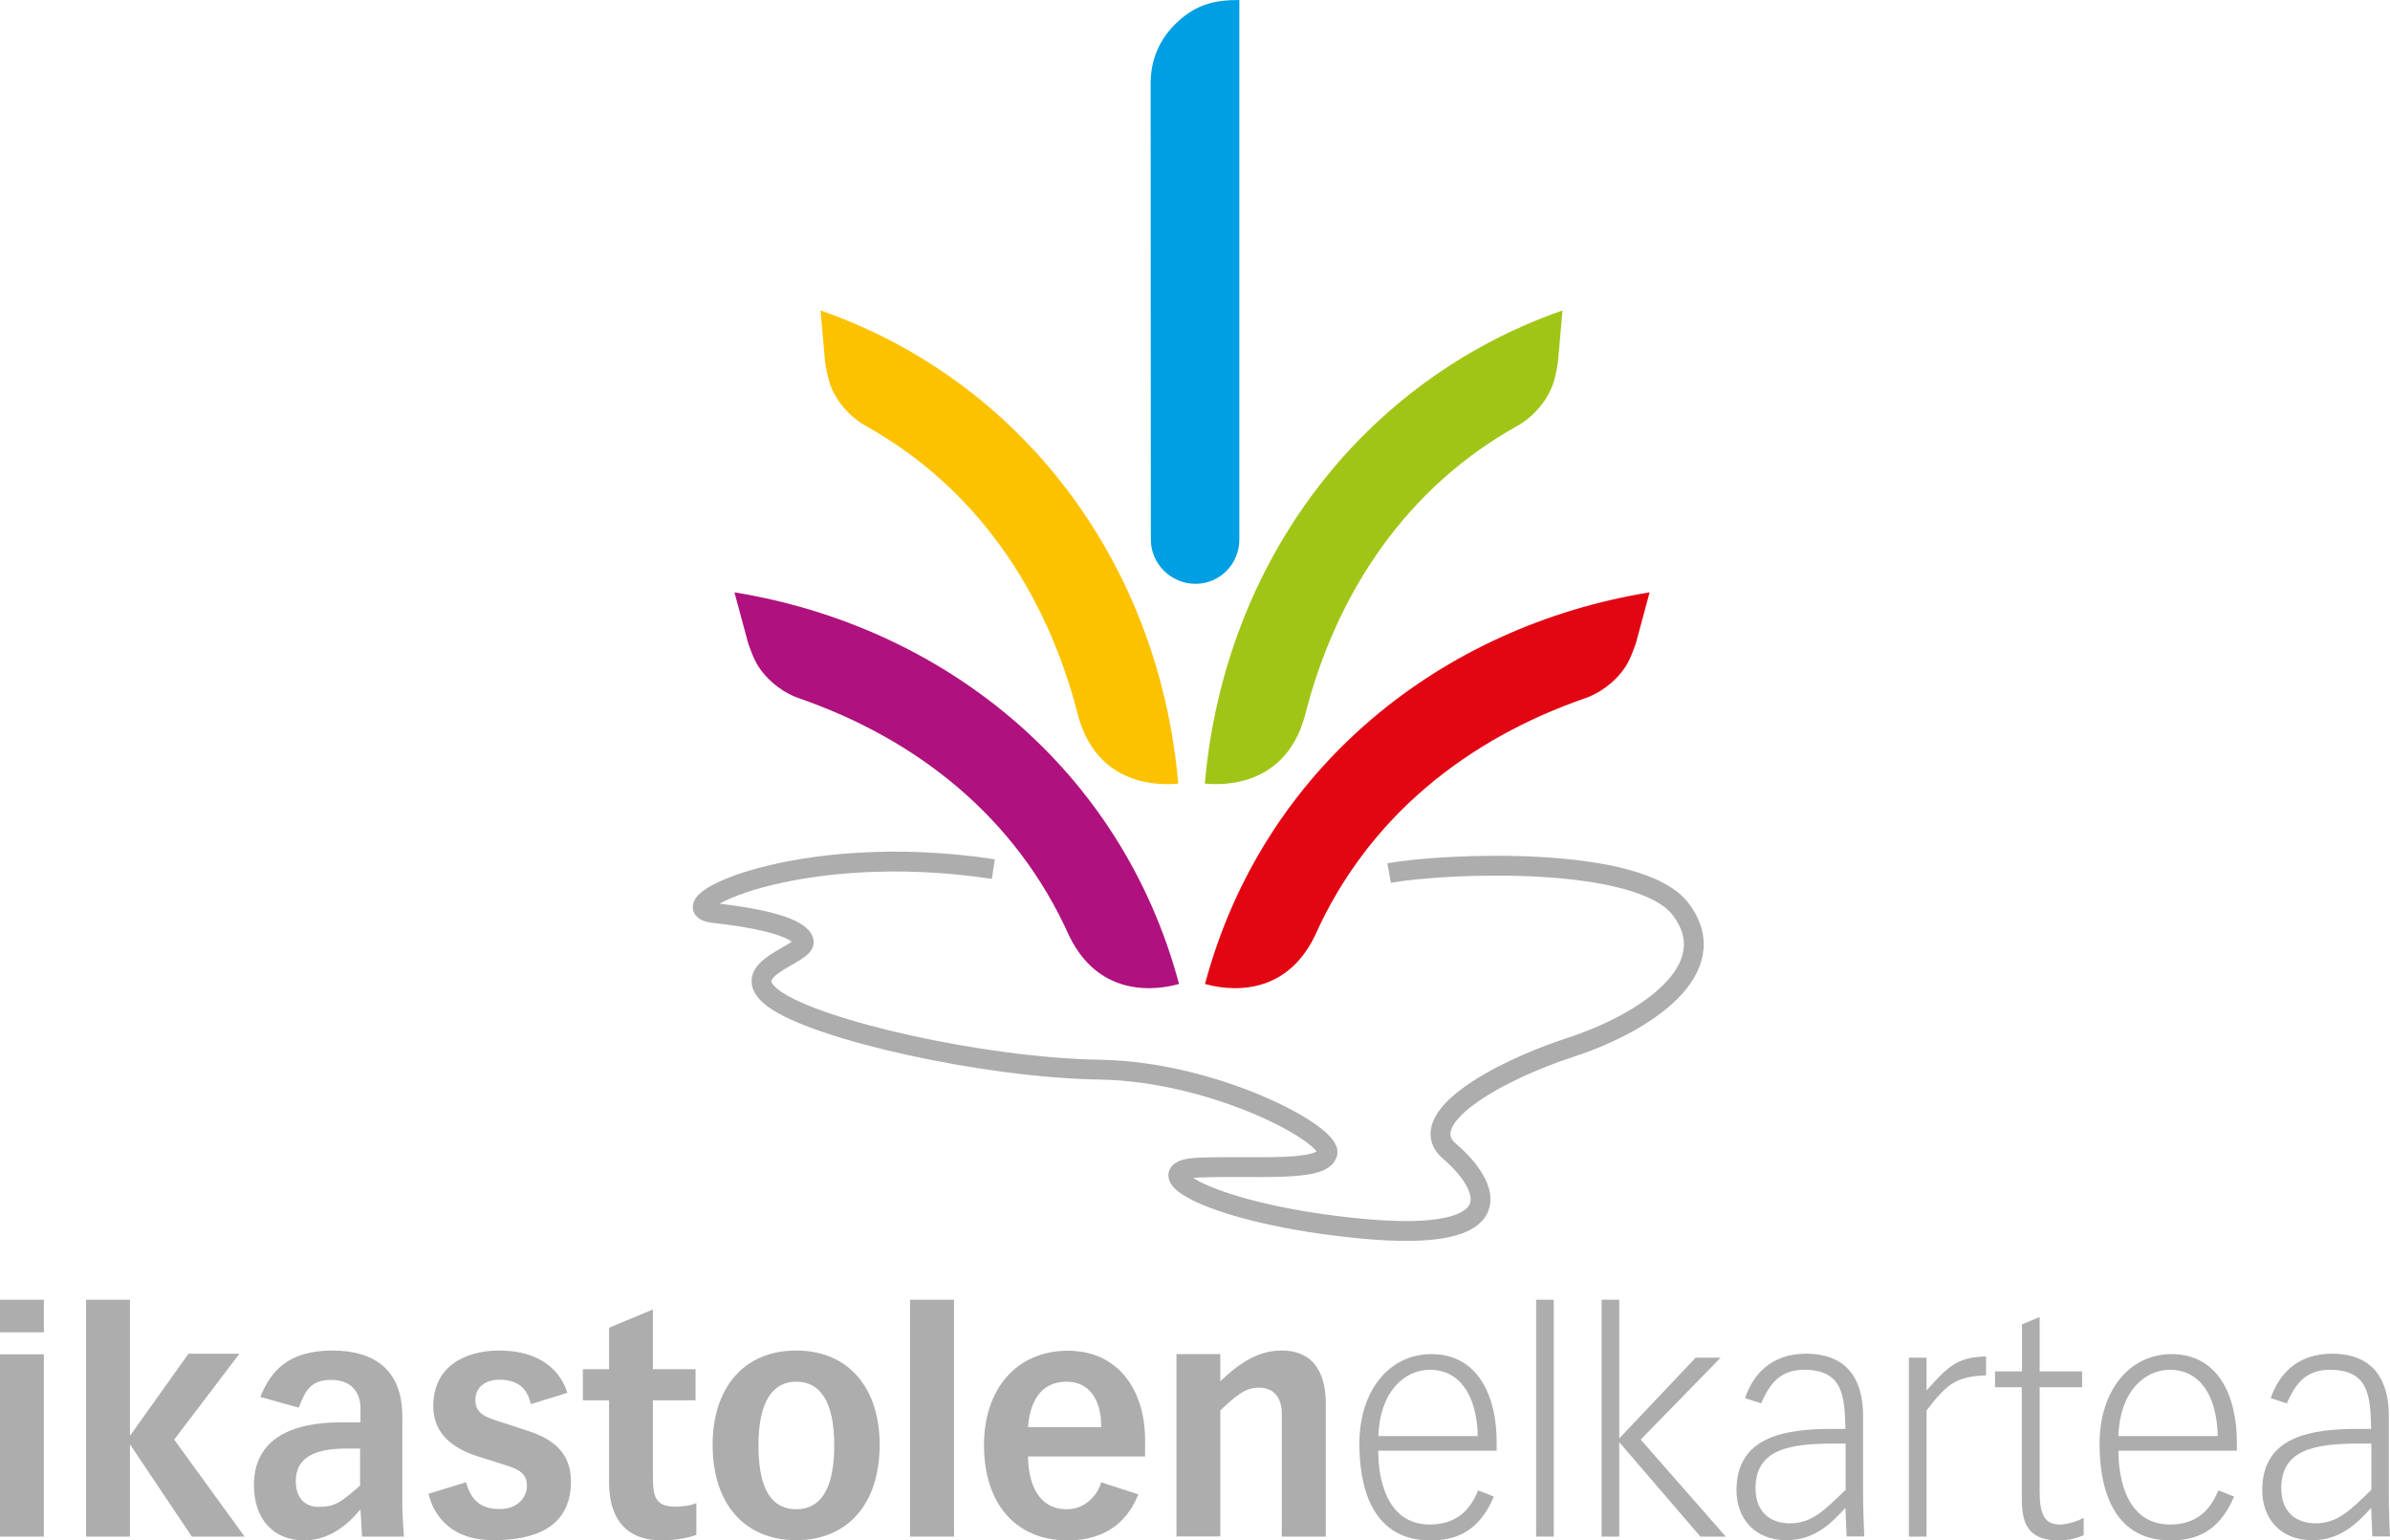
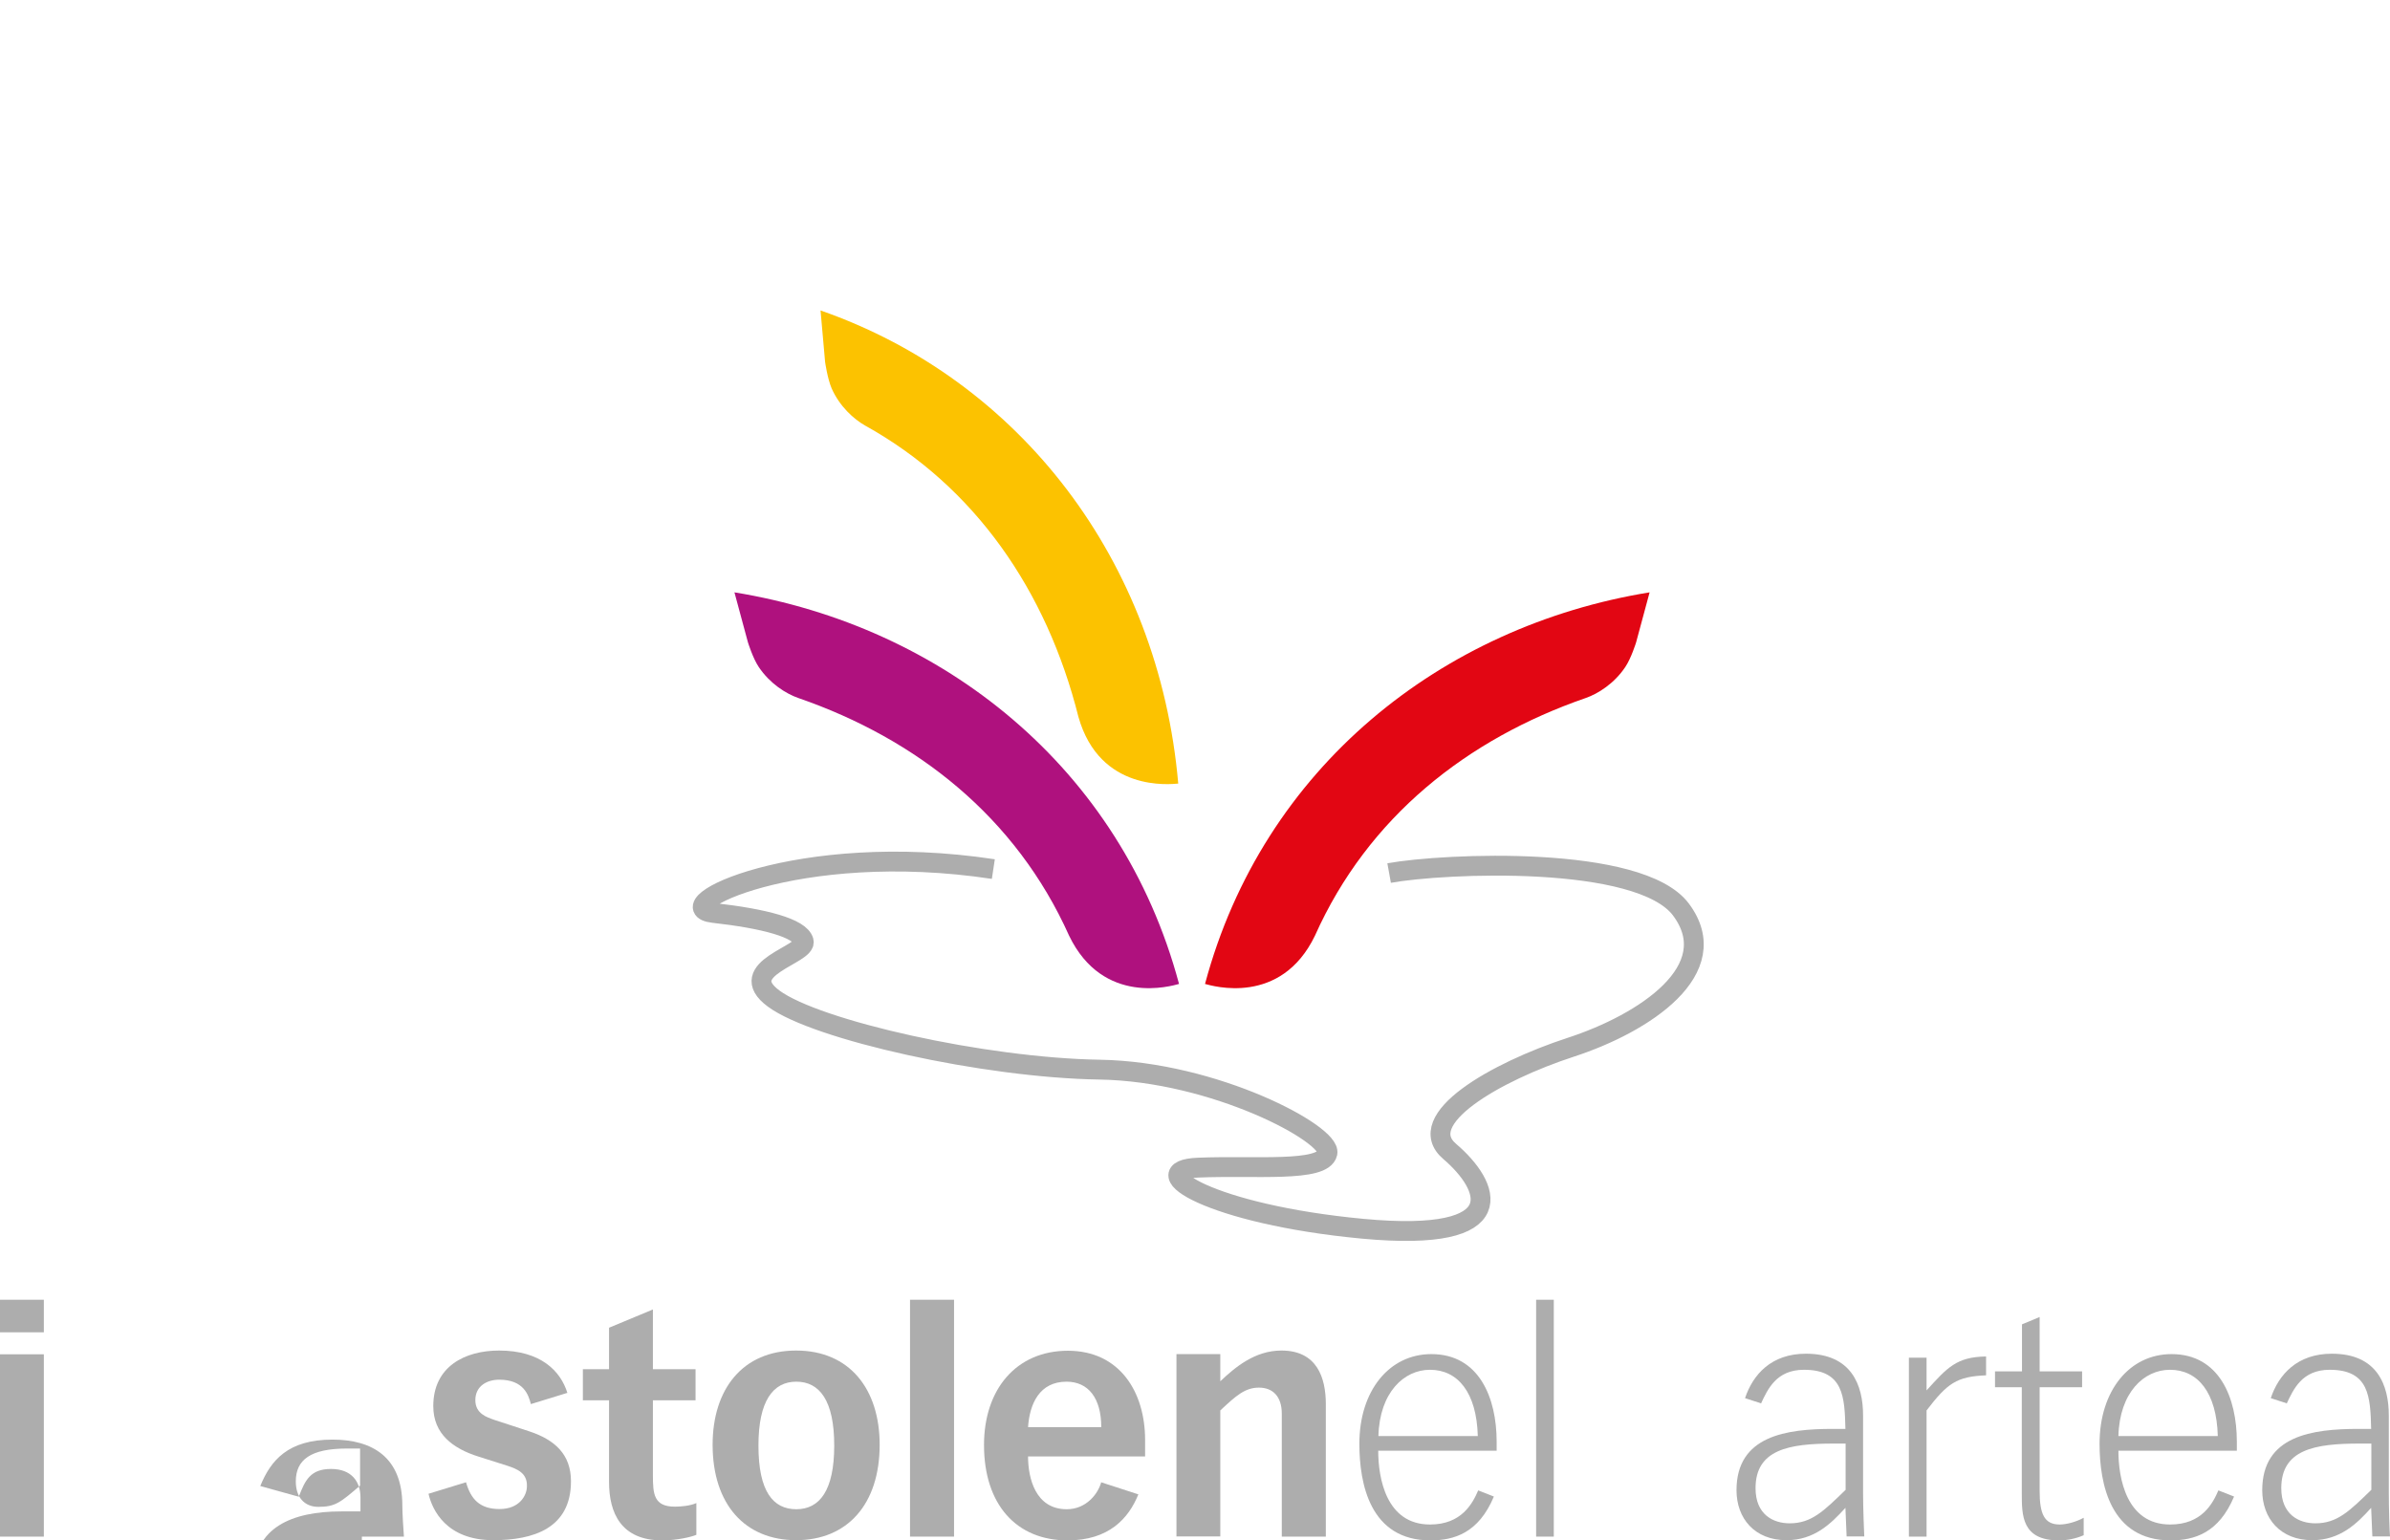
<svg xmlns="http://www.w3.org/2000/svg" id="Capa_2" data-name="Capa 2" viewBox="0 0 120.47 77.65">
  <defs>
    <style>
      .cls-1 {
        fill: #fcc200;
      }

      .cls-2 {
        fill: #009ee2;
      }

      .cls-3 {
        fill: #e20613;
      }

      .cls-4 {
        fill: #af117e;
      }

      .cls-5 {
        fill: #a1c517;
      }

      .cls-6 {
        fill: none;
        stroke: #adadad;
        stroke-miterlimit: 10;
      }

      .cls-7, .cls-8 {
        fill: #adadad;
      }

      .cls-8 {
        fill-rule: evenodd;
      }
    </style>
  </defs>
  <g id="Capa_1-2" data-name="Capa 1">
    <g>
      <path class="cls-8" d="M0,77.46h2.21v-9.19H0v9.19h0ZM0,67.16h2.21v-1.64H0v1.64h0Z" />
-       <polygon class="cls-7" points="4.34 65.52 4.34 77.46 6.55 77.46 6.55 72.85 6.58 72.85 9.67 77.46 12.33 77.46 8.78 72.57 12.07 68.24 9.5 68.24 6.58 72.34 6.55 72.34 6.55 65.52 4.34 65.52 4.34 65.52" />
-       <path class="cls-8" d="M18.24,77.46h2.12c-.03-.38-.08-1.21-.08-1.57v-4.49c0-2.43-1.51-3.32-3.52-3.32-2.24,0-3.11,1.04-3.64,2.34l1.94.54c.32-.83.58-1.4,1.63-1.4s1.48.66,1.48,1.43v.71h-.97c-2.49,0-4.4.82-4.4,3.17,0,1.66.94,2.78,2.54,2.78,1.18,0,2.14-.71,2.83-1.57l.08,1.38h0ZM18.16,74.88c-1,.86-1.26,1.08-2.11,1.08-.71,0-1.14-.49-1.14-1.28,0-1.09.74-1.66,2.58-1.66h.66v1.86h0Z" />
+       <path class="cls-8" d="M18.24,77.46h2.12c-.03-.38-.08-1.21-.08-1.57c0-2.43-1.51-3.32-3.52-3.32-2.24,0-3.11,1.04-3.64,2.34l1.94.54c.32-.83.58-1.4,1.63-1.4s1.48.66,1.48,1.43v.71h-.97c-2.49,0-4.4.82-4.4,3.17,0,1.66.94,2.78,2.54,2.78,1.18,0,2.14-.71,2.83-1.57l.08,1.38h0ZM18.16,74.88c-1,.86-1.26,1.08-2.11,1.08-.71,0-1.14-.49-1.14-1.28,0-1.09.74-1.66,2.58-1.66h.66v1.86h0Z" />
      <path class="cls-7" d="M28.6,70.22c-.34-1.11-1.35-2.14-3.44-2.14-1.72,0-3.32.8-3.32,2.8,0,1.4.98,2.14,2.29,2.55l1.42.45c.52.17,1.03.37,1.01,1.04,0,.46-.37,1.15-1.38,1.15s-1.45-.51-1.69-1.35l-1.89.58c.18.8.89,2.34,3.26,2.34,2,0,3.92-.58,3.92-2.97,0-1.37-.83-2.09-2.08-2.51l-1.77-.58c-.4-.14-.97-.32-.97-1,0-.72.6-1.03,1.2-1.03,1.25,0,1.48.78,1.6,1.23l1.85-.57h0Z" />
      <path class="cls-7" d="M35.06,69.02h-2.15v-3.01l-2.21.92v2.09h-1.32v1.57h1.32v4.12c0,1.55.6,2.94,2.68,2.94.74,0,1.46-.17,1.72-.28v-1.6c-.32.14-.78.18-1.08.18-1.06,0-1.11-.63-1.11-1.58v-3.78h2.15v-1.57h0Z" />
      <path class="cls-8" d="M38.23,72.87c0-2.26.74-3.22,1.91-3.22s1.91.95,1.91,3.22-.74,3.21-1.91,3.21-1.91-.89-1.91-3.21h0ZM35.92,72.83c0,3,1.63,4.81,4.21,4.81s4.21-1.81,4.21-4.81c0-2.81-1.52-4.75-4.21-4.75s-4.21,1.94-4.21,4.75h0Z" />
      <polygon class="cls-7" points="45.87 77.46 48.09 77.46 48.09 65.52 45.87 65.52 45.87 77.46 45.87 77.46" />
      <path class="cls-8" d="M55.51,74.71c-.15.57-.74,1.37-1.74,1.37-1.58,0-1.95-1.57-1.95-2.66h5.9v-.83c0-2.43-1.29-4.5-3.89-4.5s-4.23,1.94-4.23,4.75c0,3,1.63,4.81,4.21,4.81,2.09,0,3.08-1.11,3.57-2.32l-1.88-.61h0ZM51.82,71.94c.08-1.18.58-2.29,1.94-2.29,1.09,0,1.75.82,1.75,2.29h-3.69Z" />
      <path class="cls-8" d="M64.62,77.46h2.21v-6.67c0-1.35-.45-2.71-2.24-2.71-1.34,0-2.34.85-3.08,1.55v-1.37h-2.21v9.19h2.21v-6.35c.8-.75,1.25-1.15,1.95-1.15s1.15.45,1.15,1.31v6.2h0Z" />
      <path class="cls-8" d="M75.44,73.13v-.46c0-2.2-.88-4.41-3.29-4.41-2.12,0-3.63,1.84-3.63,4.52,0,2.02.54,4.87,3.58,4.87,1.2,0,2.43-.37,3.2-2.21l-.79-.31c-.28.65-.83,1.72-2.43,1.72-2.21,0-2.61-2.34-2.61-3.72h5.97ZM69.48,72.39c.06-2.2,1.29-3.34,2.6-3.34,1.4,0,2.35,1.14,2.41,3.34h-5.01Z" />
      <polygon class="cls-7" points="77.43 77.46 78.32 77.46 78.32 65.52 77.43 65.52 77.43 77.46 77.43 77.46" />
-       <polygon class="cls-7" points="80.73 77.46 81.62 77.46 81.62 72.7 85.71 77.46 86.99 77.46 82.7 72.57 86.73 68.44 85.47 68.44 81.62 72.51 81.62 65.52 80.73 65.52 80.73 77.46 80.73 77.46" />
      <path class="cls-8" d="M88.76,70.76c.34-.72.77-1.71,2.17-1.71,2,0,2.05,1.37,2.09,2.98h-.63c-2.34,0-4.86.34-4.86,3.09,0,1.43.92,2.52,2.52,2.52,1.4,0,2.24-.83,2.97-1.63l.06,1.44h.89c-.01-.18-.06-1.4-.06-2.21v-3.89c0-1.51-.57-3.11-2.88-3.11-1.75,0-2.67,1.05-3.07,2.24l.8.26h0ZM93.02,75.11c-1.09,1.06-1.71,1.68-2.81,1.68-.82,0-1.72-.43-1.72-1.77,0-1.95,1.68-2.25,3.94-2.25h.6v2.34h0Z" />
      <path class="cls-8" d="M96.22,77.46h.89v-6.36c1.05-1.37,1.51-1.71,3-1.77v-.95c-1.48.02-1.95.55-3,1.71v-1.65h-.89v9.03h0Z" />
      <path class="cls-7" d="M101.91,69.13h-1.35v.8h1.35v5.35c0,1.11,0,2.37,1.87,2.37.43,0,.86-.09,1.25-.26v-.88c-.4.22-.89.34-1.21.34-.78,0-1.01-.54-1.01-1.69v-5.23h2.14v-.8h-2.14v-2.74l-.89.37v2.37h0Z" />
      <path class="cls-8" d="M112.75,73.13v-.46c0-2.2-.88-4.41-3.29-4.41-2.12,0-3.63,1.84-3.63,4.52,0,2.02.54,4.87,3.58,4.87,1.2,0,2.43-.37,3.2-2.21l-.79-.31c-.28.65-.83,1.72-2.43,1.72-2.21,0-2.61-2.34-2.61-3.72h5.97ZM106.78,72.39c.06-2.2,1.29-3.34,2.6-3.34,1.4,0,2.35,1.14,2.41,3.34h-5.01Z" />
      <path class="cls-8" d="M115.26,70.76c.34-.72.77-1.71,2.17-1.71,2,0,2.05,1.37,2.09,2.98h-.63c-2.34,0-4.86.34-4.86,3.09,0,1.43.92,2.52,2.52,2.52,1.4,0,2.25-.83,2.97-1.63l.06,1.44h.89c-.02-.18-.06-1.4-.06-2.21v-3.89c0-1.51-.57-3.11-2.87-3.11-1.75,0-2.68,1.05-3.08,2.24l.8.26h0ZM119.52,75.11c-1.09,1.06-1.71,1.68-2.81,1.68-.82,0-1.72-.43-1.72-1.77,0-1.95,1.68-2.25,3.94-2.25h.6v2.34h0Z" />
      <path class="cls-4" d="M37.02,29.86c10.47,1.7,19.49,8.82,22.41,19.74-.37.1-3.82,1.13-5.54-2.43-2.69-6-7.69-9.92-13.64-11.98-.64-.22-1.45-.74-2-1.56-.3-.44-.55-1.25-.55-1.25l-.68-2.52h0Z" />
      <path class="cls-3" d="M83.15,29.86c-10.47,1.7-19.49,8.82-22.41,19.74.37.1,3.82,1.13,5.54-2.43,2.68-6,7.69-9.92,13.64-11.98.64-.22,1.45-.74,2-1.56.3-.44.55-1.25.55-1.25l.68-2.52h0Z" />
      <path class="cls-1" d="M41.36,15.65c10.02,3.49,17.05,12.59,18.03,23.85-.38.03-3.95.45-5.03-3.36-1.6-6.37-5.23-11.62-10.74-14.68-.59-.33-1.3-.98-1.7-1.88-.21-.49-.33-1.33-.33-1.33l-.23-2.6h0Z" />
-       <path class="cls-5" d="M78.76,15.65c-10.02,3.49-17.04,12.59-18.03,23.85.38.03,3.95.45,5.03-3.36,1.6-6.37,5.23-11.62,10.74-14.68.59-.33,1.3-.98,1.7-1.89.22-.49.33-1.33.33-1.33l.23-2.59h0Z" />
-       <path class="cls-2" d="M62.47,27.2c0,1.23-.98,2.23-2.21,2.23s-2.25-1-2.25-2.23c0,0-.01-15.8-.01-23.02,0-1.09.4-2.21,1.38-3.1.95-.86,1.83-1.08,3.09-1.08,0,.03,0,27.2,0,27.2h0Z" />
      <path class="cls-6" d="M70.02,44.01c2.76-.5,12.63-.94,14.71,1.84,2.27,3.04-1.87,5.74-5.55,6.94-3.8,1.24-8,3.65-6.1,5.26,1.97,1.68,3.39,4.62-4.4,3.89-7.66-.72-11.16-2.96-8.29-3.08,2.87-.12,6.3.25,6.52-.73.21-.95-5.68-4.12-11.49-4.21-5.8-.09-14.27-1.99-16.42-3.58-2.06-1.52,1.71-2.22,1.51-2.9-.19-.66-1.98-1.13-4.55-1.42-2.55-.29,4.21-3.71,14.11-2.21" />
    </g>
  </g>
</svg>